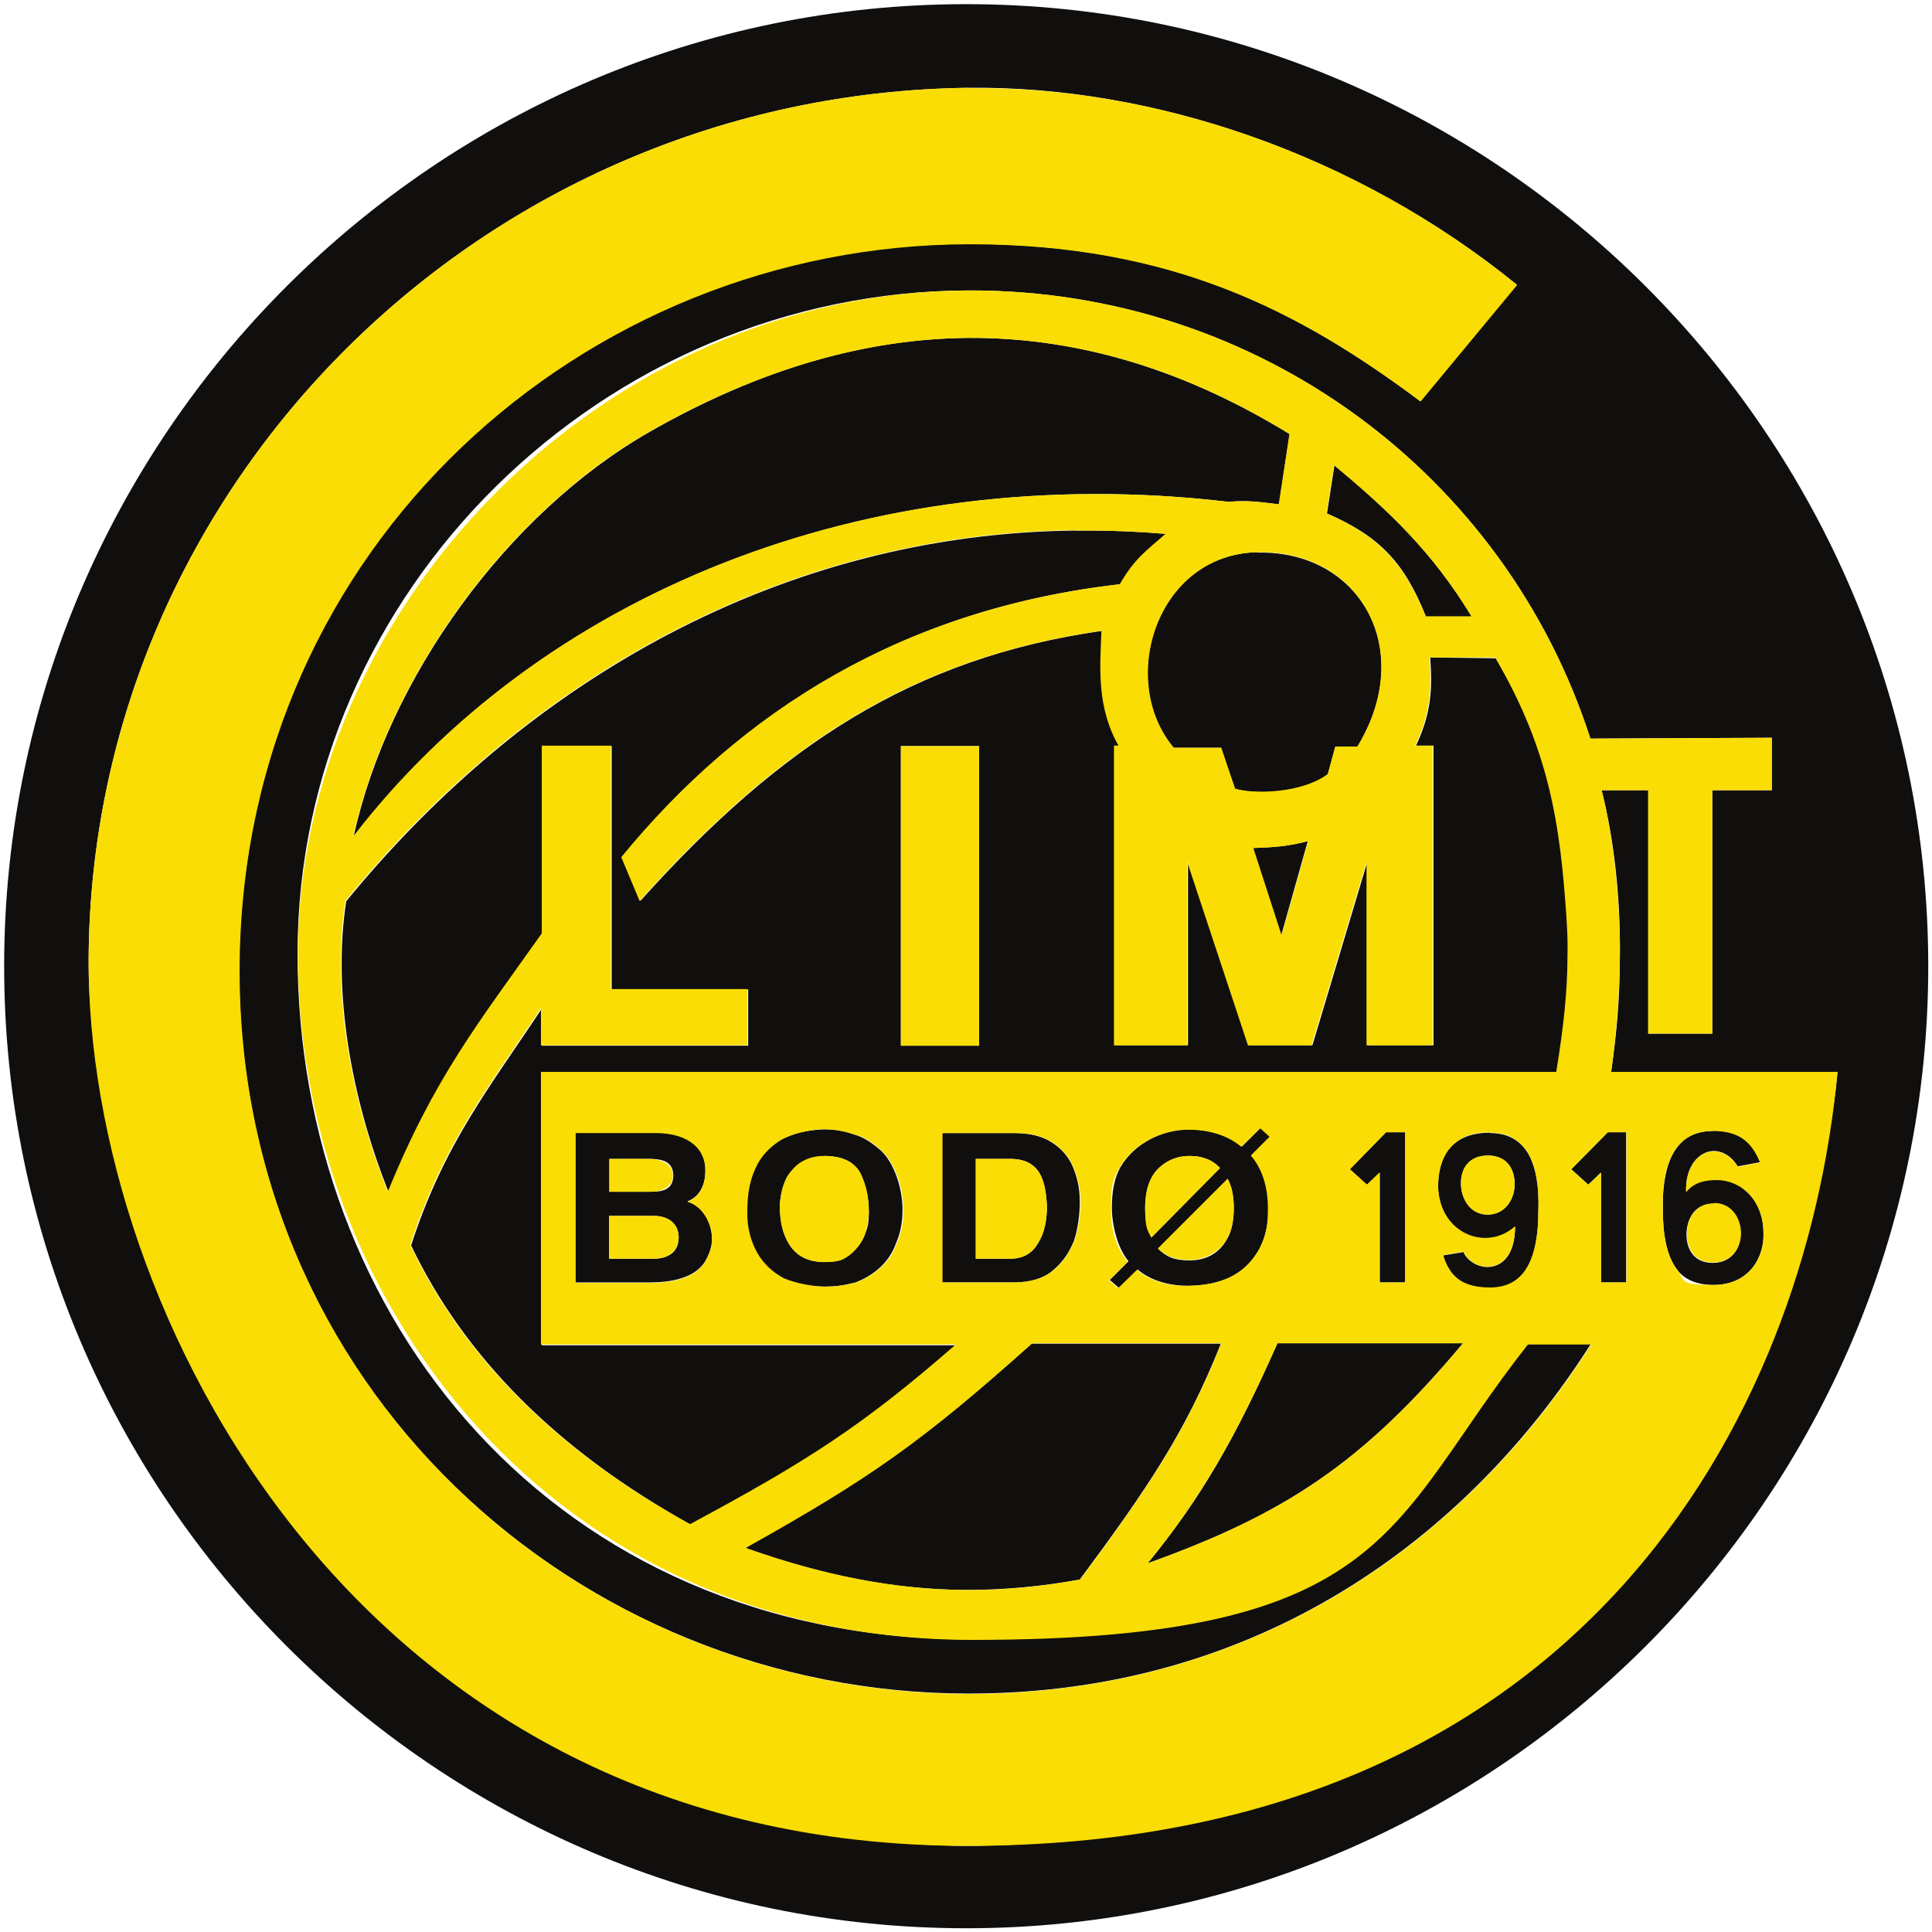
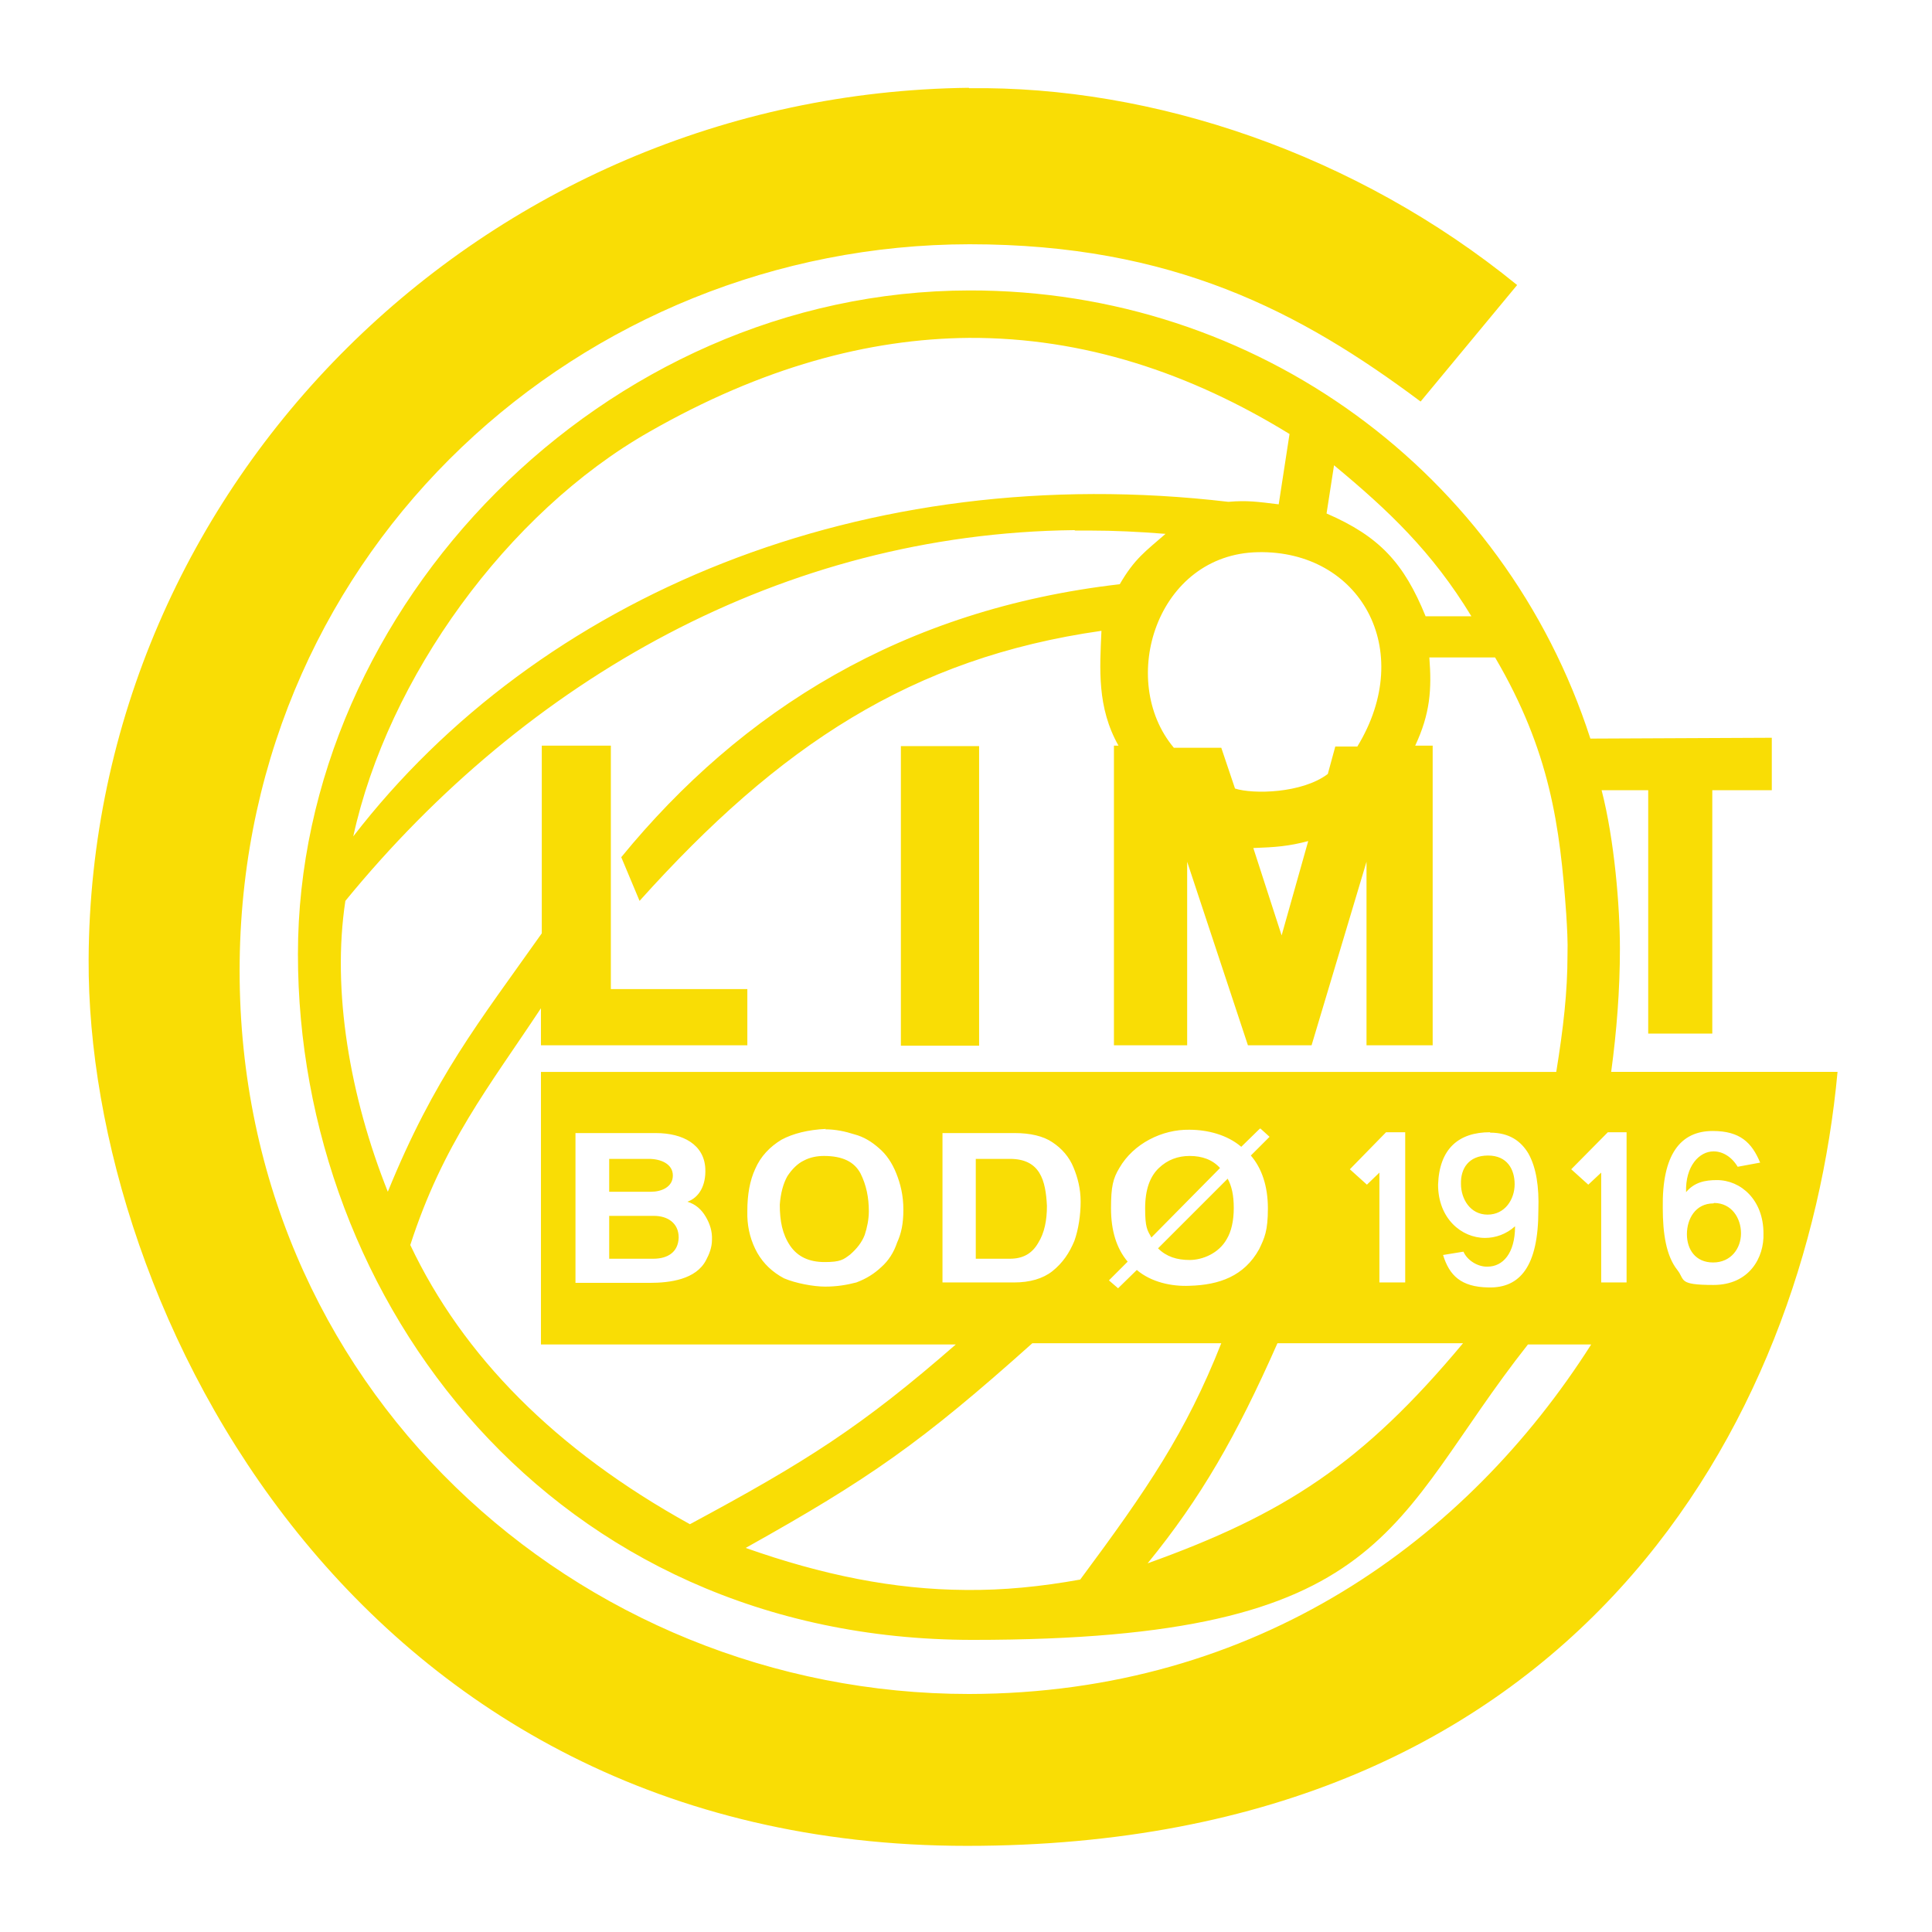
<svg xmlns="http://www.w3.org/2000/svg" id="svg7473" version="1.1" viewBox="0 0 464.3 464.3">
  <defs>
    <style>
      .st0 {
        fill: #110f0e;
      }

      .st1 {
        fill: #f9dd05;
      }
    </style>
  </defs>
  <g id="layer1">
-     <path id="path74" class="st0" d="M232.2,1C104.8,1,1,104.9,1,232.2s103.8,231.2,231.2,231.2,231.2-103.9,231.2-231.2S359.5,1,232.2,1h0ZM232.8,21.1c44.1-.5,92.9,15.8,131.7,47.3l-23.2,28c-28.9-21.6-59.6-37.8-108.4-37.8-92.9,0-174.1,72.6-175.4,172.2-1.3,102.3,81.2,176.2,175.3,176.2,69.5,0,119.8-37.3,149.5-84h-15.2c-33.7,42.7-74.9,71-133.4,71-101.1,0-162.2-77.7-162.2-164.8S144.9,69.9,233,69.8c69.1-.1,128.7,44,149.2,107.7l43.6-.2v12.6h-14.3v58.5h-15.4v-58.5h-11.2c3,11.9,4.4,25,4.4,38.1s-.8,20-2.1,29.6h54.4c-7.7,83.3-83.9,186-209.2,186S20.9,314.1,21.3,230.6C21.8,116.5,116,22.5,232.8,21.1h0ZM233,81.2c-24.2.1-49.8,7.1-76.9,22.6-34.1,19.5-62.8,59.1-71.1,97.2,44.5-57.7,122.5-90.7,210.3-80.4,4.6-.4,7.1,0,12.1.6l2.5-16.9c-24-14.7-49.5-23.2-76.9-23.1ZM320.7,111.8l-1.8,11.6c12.7,5.5,18.6,11.8,23.8,24.8h11c-9.4-15.6-20.1-25.6-32.9-36.3h0ZM258.4,127.5c-70.3.8-131.6,35.8-175.2,89.1-3.3,21.6,1.1,47.1,10.2,69.9,11.2-27.5,21.8-40.6,37-62.1v-45.1h16.6v58.5h32.8v13.5h-49.6v-8.9c-12.5,18.9-23.5,32.5-31.4,56.9,12.7,26.6,34.9,49.2,67.2,67.1,27.9-15.1,41.2-23.4,63.9-43.1h-99.7v-65.6h244c1.7-10.4,2.7-19.2,2.7-28.1,0-3.2-.1-6.4-.3-9.8-1.5-21.3-3.9-39.2-17.1-61.6l-15.8-.2c.6,7.7.2,13.5-3.4,21.2h4.2v72h-15.9v-44.1l-13.2,44.1h-15.3c0,0-14.6-44.1-14.6-44.1v44.1h-17.6v-72h1.1c-5.3-9.2-4.6-18.5-4.1-27.6-45.5,6.5-77.5,27.6-111,64.9l-4.4-10.5c29-35.3,67.7-59.7,119.8-65.6,3.6-6.2,6.2-7.9,11-12.1-6.2-.5-12.3-.8-18.4-.8-1.1,0-2.2,0-3.3,0h0ZM302.3,132.7c-24.4.4-33.9,30.8-20.3,47h11.4s3.4,9.9,3.4,9.9c4.4,1.4,16.2,1.2,22.3-3.5l1.8-6.6h5.3c14.3-23.4.6-47.2-23.9-46.7h0ZM216.5,179.3h18.8v72h-18.8v-72h0ZM314.4,202.1c-4.9,1.3-8,1.5-13.3,1.7l6.8,21,6.4-22.7ZM302.9,271.1l-4.4,4.4c-3.4-2.8-8.1-4-12.5-4.1-6.6,0-13.4,3.3-16.8,9.2-1.4,2.5-2,5.8-2,9.7s1.3,9.6,4,12.8l-4.5,4.5,2.2,1.9,4.5-4.4c3.4,2.9,8.2,4,12.7,3.9,7-.2,13-2.4,16.6-8.9,1.3-2.6,2.2-6,2.2-9.8,0-5.5-1.5-9.7-4.1-12.7l4.5-4.5-2.2-2.1ZM198.3,271.4c-4.2.1-7.9,1-10.7,2.5-2.8,1.7-4.9,4-6.3,7-1.3,2.8-2,6.2-2,10.1v1.3c.1,3.2,1,6.1,2.5,8.8,1.5,2.6,3.6,4.5,6.4,6.1,2.9,1.3,6.1,2,9.9,2s5.2-.5,7.5-1c2.3-.9,4.3-2.1,6-3.7,1.6-1.5,3-3.5,3.8-5.9,1-2.3,1.5-4.9,1.5-7.9s-.7-6.2-1.7-8.7c-1-2.5-2.3-4.6-4.2-6.1-1.7-1.4-3.6-2.7-5.9-3.3-2.2-.8-4.5-1.2-7-1.2ZM411.6,271.8c-7.7,0-12.1,5.7-12,18.5,0,6.1.8,11.4,3.5,14.9,1.8,2.4,4.9,3.6,8.7,3.6,8.5,0,12.2-6.6,12-12.4,0-8-5.4-12.9-11.2-12.9s-5.4.6-7.4,2.9c-.2-6.3,3.2-9.7,6.6-9.8,2.1,0,4.3,1.2,5.8,3.7l5.4-1c-1.9-4.7-4.8-7.6-11.4-7.6ZM333.1,272.1l-8.7,8.9,4.1,3.7,3.1-2.9v26.4h6.1v-36.1h-4.6ZM386.4,272.1l-8.8,8.9,4.1,3.7,3-2.9v26.4h6.1v-36.1h-4.5ZM358.1,272.2c-7.7,0-12.3,4-12.5,12.6,0,8.1,5.6,12.8,11.3,12.8s5.1-.9,7.2-2.8c0,6.6-2.9,9.6-6.6,9.7-2.4,0-4.9-1.5-5.8-3.6l-4.9.8c1.5,4.9,4.3,7.7,10.9,7.8,7.6.2,12-5.1,12-18.5.2-5.6-.5-10.3-2.4-13.7-1.8-3-4.6-5-9.2-5ZM138.3,272.3v35.9h17.8c4.8,0,11.2-.9,13.6-5.5.7-1.3,1.4-3,1.4-4.8,0-2.1-.5-3.9-1.5-5.6-1-1.7-2.5-2.9-4.4-3.6,2.8-1,4.5-3.9,4.3-8-.2-5.7-5.3-8.5-11.9-8.5h-19.3ZM226.4,272.3v35.9h17.2c3.8,0,7-.9,9.2-2.7,2.5-2,4.1-4.4,5.3-7.3.9-2.8,1.4-6.1,1.4-9.4s-.6-5.7-1.6-8.2c-1-2.5-2.8-4.6-5.2-6.1-2.3-1.5-5.4-2.2-9-2.2h-17.5ZM357.6,277.7c4.6,0,6.4,3.3,6.4,6.9s-2.3,7.3-6.5,7.3c-4.2,0-6.3-3.8-6.4-7.4,0-3.5,1.8-6.8,6.5-6.8ZM198,277.8c4.4,0,7.3,1.4,8.8,4.2,1.3,2.8,2,5.8,2,9.1s-.3,3.8-1,5.7c-.7,1.8-1.8,3.3-3.5,4.7-1.6,1.2-3.6,1.8-6.1,1.8-3.8,0-6.5-1.3-8.3-3.9-1.8-2.7-2.5-5.9-2.5-9.8.2-2.7.8-5,1.8-6.8,1.1-1.6,2.5-3,4-3.8,1.5-.8,3.1-1.1,4.8-1.1ZM285.9,277.8c3,0,5.4.9,7.3,2.9l-16.5,16.7c-1-1.8-1.5-4.2-1.5-7,0-4.6,1.2-7.7,3.3-9.7,2.2-2,4.6-2.9,7.4-2.9ZM146.4,278.5h9.6c2.9,0,5.8.5,5.8,4s-2.8,3.9-5.2,3.9h-10.1v-7.9ZM234.5,278.5h8.2c7.3,0,8.5,5.1,8.9,11.3,0,3.5-.6,6.5-2.1,8.9-1.5,2.6-3.7,3.8-6.8,3.8h-8.2v-24ZM295,283.3c1,1.8,1.5,4.2,1.5,7.1s-.5,5.6-1.7,7.5c-1.9,3.4-5.1,5-8.9,5s-5.6-.9-7.6-2.8l16.7-16.7h0ZM411.8,289.2c4.3,0,6.5,3.7,6.5,7.3s-2.2,7-6.7,7-6.3-3.3-6.3-6.8c0-3.7,2-7.5,6.4-7.4ZM146.4,292.2h10.7c3.3,0,6,1.7,6,5.2,0,3.5-2.5,5.1-6.1,5.1h-10.6v-10.3ZM248,322.8c-26.7,23.9-39.2,32.5-68.9,49.2,18.5,6.6,35.6,10,52.9,10.1,9.1,0,18.2-.8,27.5-2.5,16.1-21.7,25.4-35.3,33.9-56.7h-45.5ZM307,322.8c-9.9,22.4-18.3,37.2-31.2,52.9,32.9-11.8,51.7-24.1,75.8-52.9h-44.6Z" />
    <path id="path78" class="st1" d="M232.8,21.1C116,22.5,21.8,116.5,21.3,230.6c-.4,83.6,64.1,213,211.1,213s201.5-102.7,209.2-186h-54.4c1.3-9.6,2.1-19.6,2.1-29.6s-1.3-26.1-4.4-38.1h11.2v58.5h15.4v-58.5h14.3v-12.6l-43.6.2c-20.6-63.8-80.1-107.8-149.2-107.7-88.1.1-161.4,76.1-161.4,159.5s61.1,164.8,162.2,164.8,99.7-28.3,133.4-71h15.2c-29.7,46.7-80.1,83.9-149.5,84-94.1,0-176.6-73.9-175.3-176.2,1.3-99.6,82.5-172.1,175.4-172.2,48.8,0,79.5,16.2,108.4,37.8l23.2-28c-38.8-31.6-87.6-47.9-131.7-47.3ZM233,81.2c27.4-.1,53,8.4,76.9,23.1l-2.6,16.9c-5-.6-7.5-1-12.1-.6-87.8-10.3-165.8,22.7-210.3,80.4,8.3-38.1,37-77.8,71.1-97.2,27.1-15.5,52.7-22.4,76.9-22.6ZM320.7,111.9c12.9,10.7,23.5,20.7,32.9,36.2h-11c-5.2-12.8-11.1-19.2-23.8-24.7l1.8-11.6h0ZM258.4,127.5c1.1,0,2.2,0,3.3,0,6.1,0,12.2.3,18.4.8-4.8,4.2-7.4,5.9-11,12.1-52.1,6-90.9,30.3-119.8,65.6l4.4,10.5c33.5-37.3,65.4-58.4,111-64.9-.4,9.1-1.1,18.4,4.1,27.6h-1.1v72h17.6v-44.1l14.6,44.1h15.3c0,0,13.2-44.1,13.2-44.1v44.1h15.9v-72h-4.2c3.6-7.7,4-13.5,3.4-21.2h15.8c13.2,22.5,15.6,40.5,17.1,61.7.2,3.3.4,6.5.3,9.8,0,8.9-1,17.6-2.7,28.1h-244s0,65.5,0,65.5h99.7c-22.7,19.8-36,28.2-63.9,43.2-32.4-17.9-54.6-40.5-67.2-67.1,7.9-24.4,18.9-38,31.4-56.9v8.9h49.6v-13.5h-32.8v-58.5h-16.6v45.1c-15.2,21.5-25.8,34.6-37,62.1-9.1-22.8-13.5-48.3-10.2-69.9,43.6-53.3,105-88.3,175.2-89.1h0ZM302.3,132.7c24.5-.5,38.1,23.4,23.9,46.7h-5.3l-1.8,6.6c-6.2,4.7-18,4.9-22.3,3.5l-3.3-9.8h-11.4c-13.6-16.2-4.1-46.6,20.3-47h0ZM216.5,179.3v72h18.8v-72h-18.8ZM314.4,202.1l-6.4,22.7-6.8-21c5.3-.2,8.4-.4,13.3-1.7ZM302.9,271.2l2.2,2-4.5,4.5c2.6,3,4.1,7.3,4.1,12.7s-.8,7.1-2.1,9.8c-3.6,6.5-9.6,8.6-16.7,8.8-4.4.2-9.3-.9-12.7-3.8l-4.5,4.4-2.2-1.9,4.5-4.5c-2.7-3.2-4-7.5-4-12.8s.5-7.2,2-9.7c3.4-5.9,10.3-9.3,16.8-9.2,4.4,0,9.1,1.2,12.5,4.1l4.4-4.3ZM198.3,271.4c2.5,0,4.8.5,7,1.2,2.3.6,4.2,1.8,5.9,3.3,1.8,1.5,3.2,3.6,4.2,6.1,1,2.5,1.7,5.3,1.7,8.7s-.5,5.7-1.5,7.9c-.8,2.4-2.1,4.4-3.8,5.9-1.7,1.6-3.6,2.8-6,3.7-2.3.6-4.7,1-7.5,1s-7.1-.8-9.9-2c-2.8-1.5-4.9-3.5-6.4-6.1-1.5-2.7-2.3-5.6-2.4-8.8v-1.3c0-3.9.6-7.3,1.9-10.1,1.3-3,3.5-5.3,6.3-7,2.8-1.5,6.4-2.4,10.7-2.6ZM411.6,271.8c6.6,0,9.4,2.8,11.4,7.6l-5.4,1c-1.5-2.5-3.7-3.7-5.8-3.7-3.4,0-6.8,3.5-6.6,9.8,2-2.4,4.6-2.9,7.4-2.9,5.8,0,11.2,4.8,11.2,12.8.2,5.8-3.4,12.4-12,12.4s-6.8-1.2-8.7-3.6c-2.7-3.4-3.5-8.8-3.5-14.9-.2-12.8,4.2-18.5,12-18.5ZM333.1,272.1h4.6v36.1h-6.2v-26.4l-3,2.9-4.1-3.7,8.7-8.9ZM386.4,272.1h4.5v36.1h-6.1v-26.4l-3.1,2.9-4.1-3.7,8.8-8.9ZM358.1,272.2c4.6,0,7.4,2,9.2,5,1.9,3.4,2.6,8,2.4,13.7,0,13.4-4.4,18.7-12,18.5-6.6-.1-9.4-2.9-10.9-7.8l4.9-.8c.9,2.1,3.5,3.7,5.8,3.6,3.6,0,6.6-3.1,6.6-9.7-2.1,1.9-4.7,2.8-7.2,2.8-5.7,0-11.3-4.7-11.3-12.8.3-8.6,4.9-12.6,12.5-12.6ZM138.3,272.3h19.3c6.6,0,11.6,2.8,11.9,8.5.2,4.1-1.5,7-4.3,8,2,.6,3.4,1.9,4.4,3.6,1,1.7,1.6,3.5,1.5,5.6,0,1.8-.7,3.5-1.4,4.8-2.4,4.7-8.7,5.5-13.6,5.5h-17.8v-35.9ZM226.4,272.3h17.5c3.6,0,6.8.7,9,2.2,2.3,1.5,4.1,3.6,5.1,6.1,1,2.4,1.7,5.1,1.7,8.2s-.5,6.6-1.5,9.4c-1.2,2.9-2.8,5.3-5.3,7.3-2.3,1.8-5.4,2.7-9.2,2.7h-17.2v-35.9ZM357.6,277.7c-4.7,0-6.6,3.2-6.5,6.8,0,3.6,2.2,7.4,6.4,7.4,4.2,0,6.5-3.7,6.5-7.3s-1.8-6.9-6.4-6.9ZM198,277.8c-1.6,0-3.3.3-4.8,1.1-1.5.7-2.9,2.1-4,3.8-1,1.8-1.6,4.1-1.8,6.8,0,3.9.6,7.1,2.5,9.9,1.8,2.6,4.5,3.9,8.3,3.9s4.5-.6,6.1-1.8c1.6-1.4,2.8-2.9,3.5-4.7.6-1.8,1-3.8,1-5.7,0-3.3-.6-6.3-2-9.1-1.5-2.8-4.3-4.2-8.8-4.2ZM285.9,277.8c-2.8,0-5.3.9-7.4,2.9-2.1,2-3.3,5.1-3.3,9.7s.5,5.2,1.5,7l16.5-16.7c-1.8-2-4.3-2.9-7.3-2.9h0ZM146.4,278.5v7.9h10.1c2.4,0,5.2-1.1,5.2-3.9s-2.9-4-5.8-4h-9.6ZM234.5,278.5v24h8.2c3.1,0,5.3-1.2,6.8-3.8,1.5-2.4,2.1-5.4,2.1-8.9-.3-6.1-1.6-11.3-8.9-11.3h-8.2ZM295,283.3l-16.7,16.7c2,2,4.5,2.8,7.6,2.8s7-1.6,8.9-5c1.1-1.8,1.7-4.4,1.7-7.5s-.5-5.3-1.5-7.1ZM411.8,289.2c-4.4,0-6.4,3.8-6.4,7.4,0,3.6,2,6.8,6.3,6.8s6.7-3.4,6.7-7-2.2-7.3-6.5-7.3ZM146.4,292.2v10.3h10.6c3.5,0,6-1.6,6.1-5.1,0-3.5-2.7-5.2-5.9-5.2h-10.7ZM248,322.8h45.5c-8.5,21.5-17.8,35.1-33.9,56.8-9.4,1.7-18.5,2.6-27.5,2.5-17.3-.1-34.5-3.6-52.9-10.1,29.7-16.6,42.2-25.3,68.9-49.2ZM307,322.8h44.6c-24.1,28.9-42.9,41.1-75.8,52.9,12.8-15.7,21.3-30.5,31.2-52.9Z" />
  </g>
</svg>